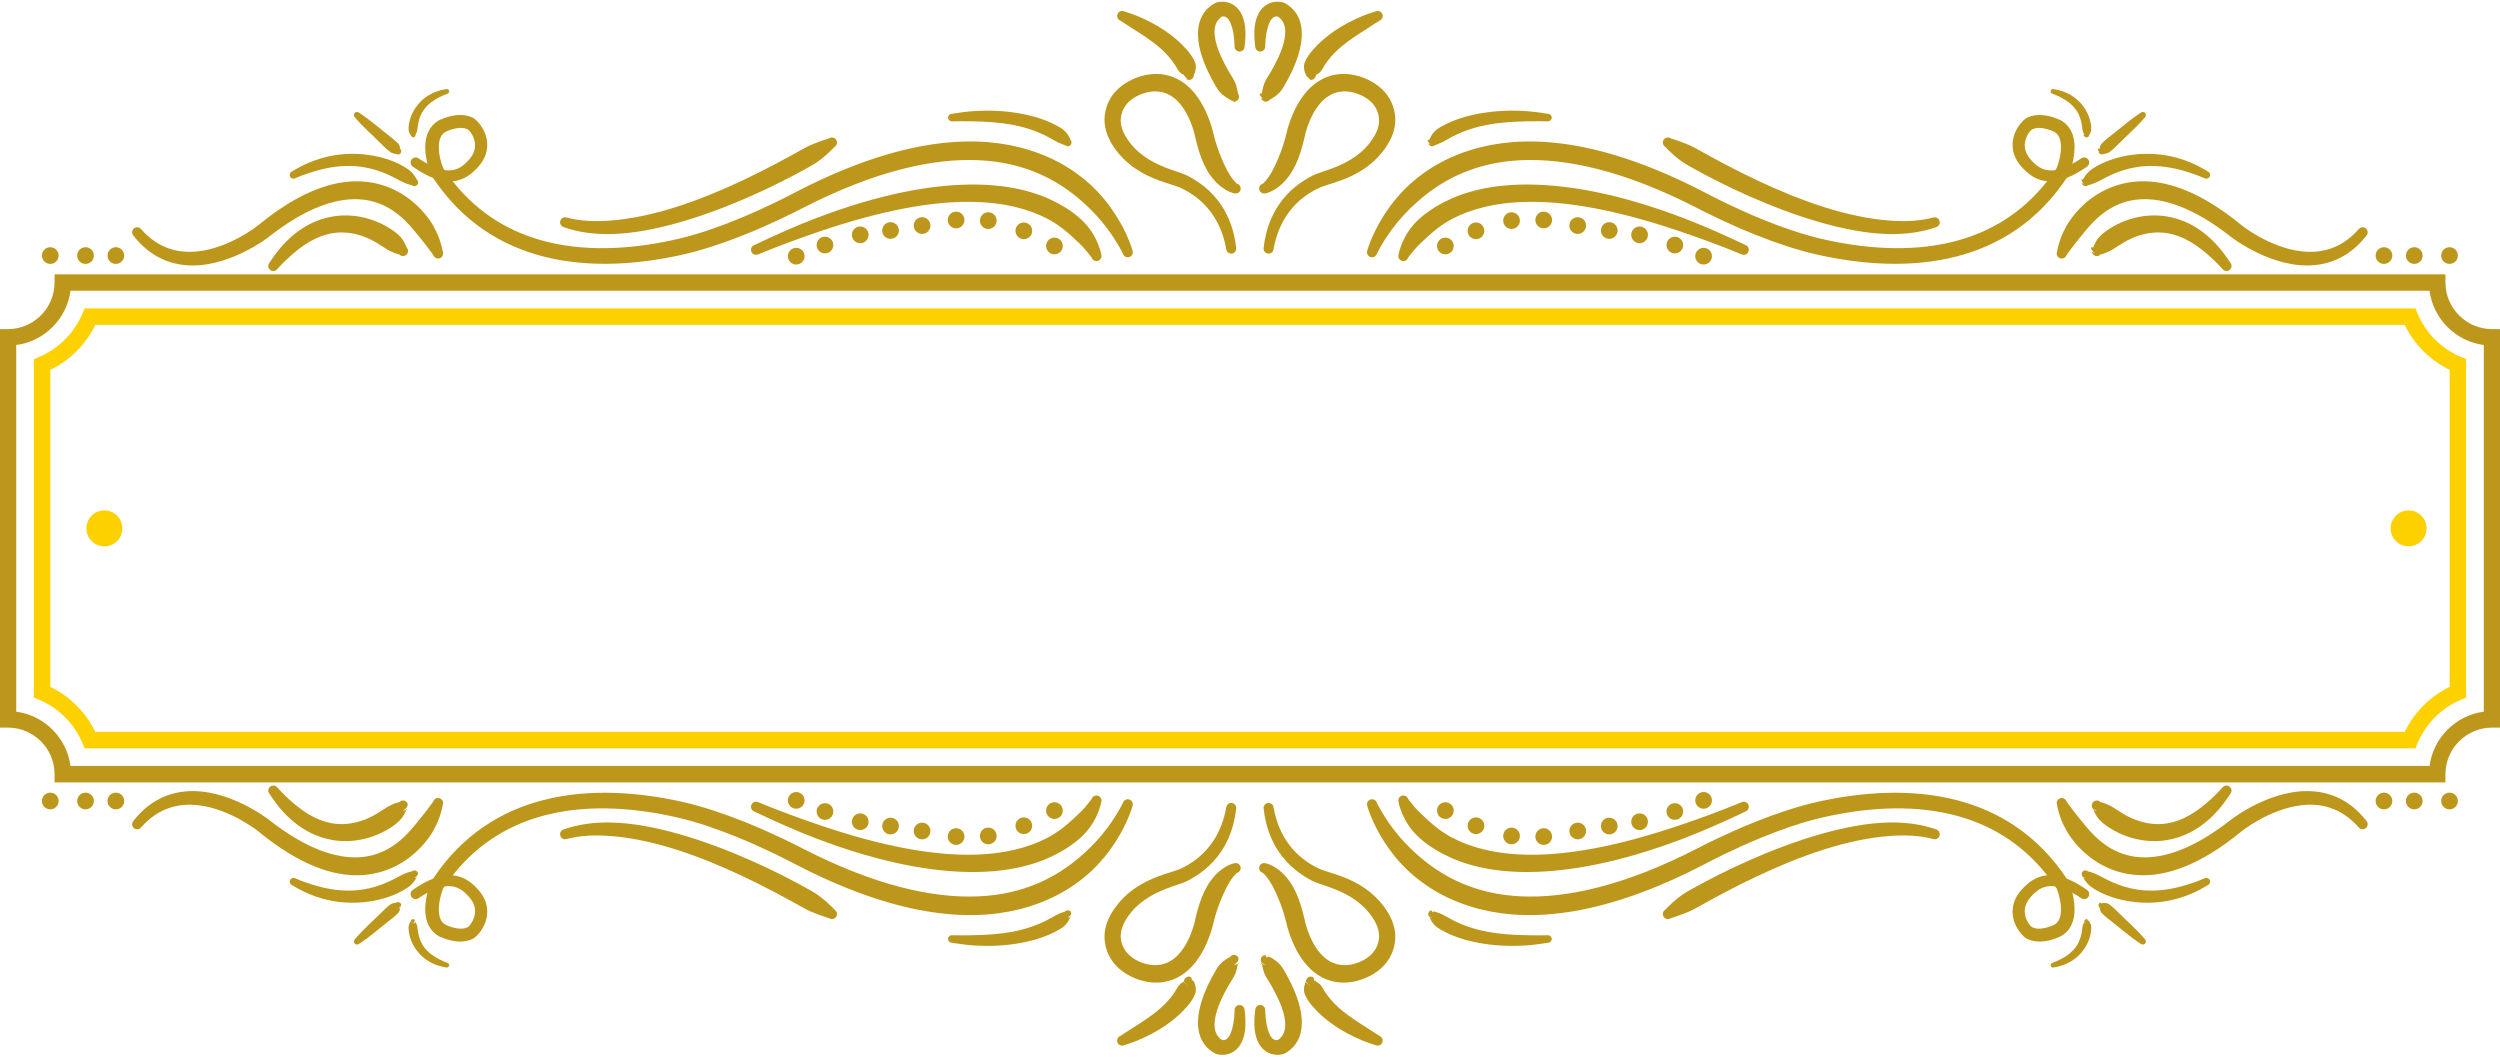
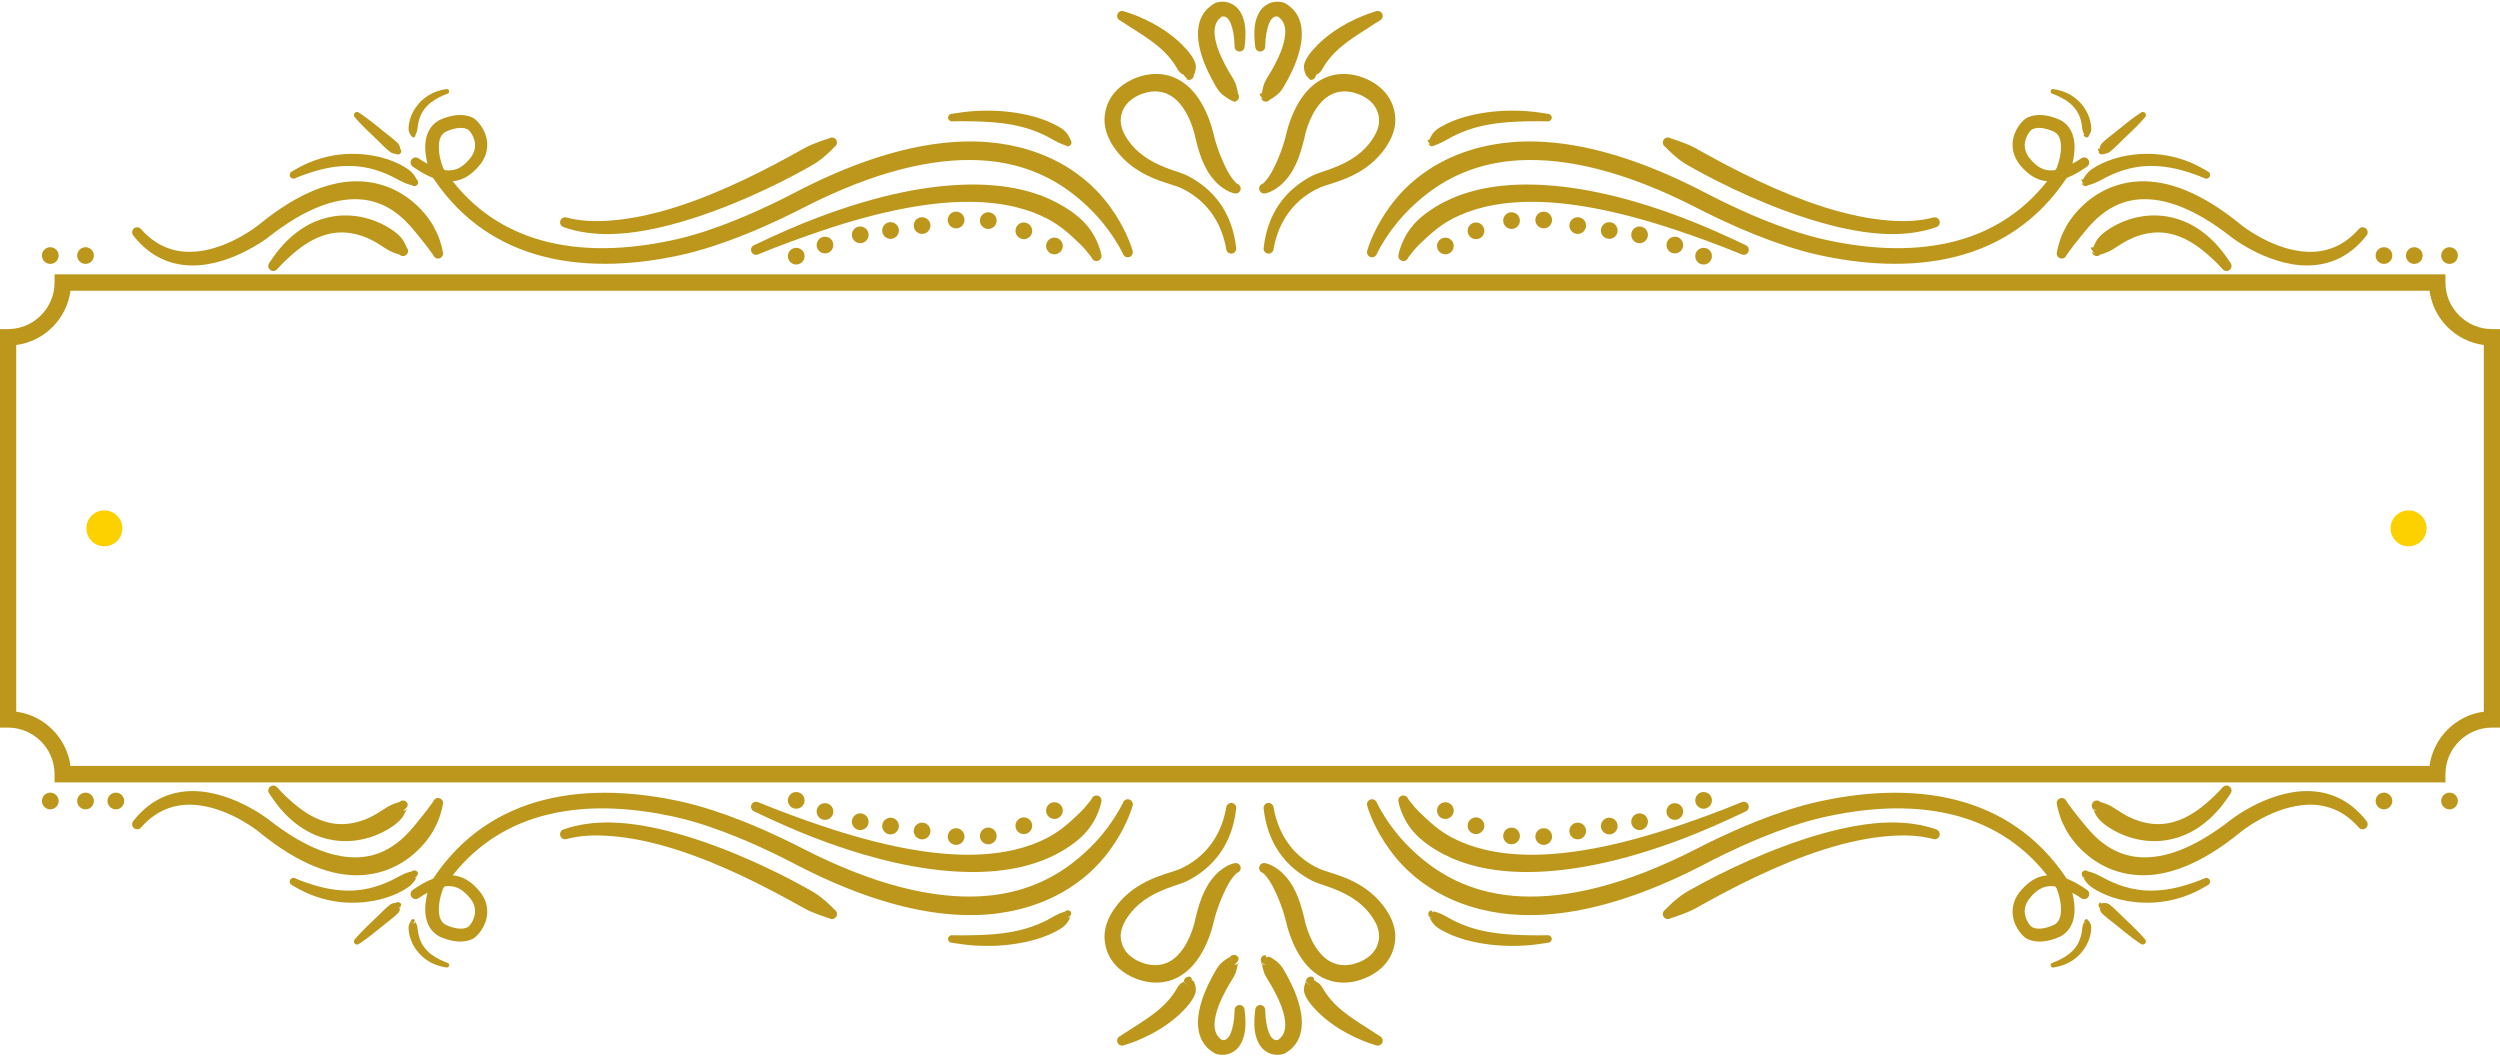
<svg xmlns="http://www.w3.org/2000/svg" clip-rule="evenodd" fill-rule="evenodd" height="189.8" preserveAspectRatio="xMidYMid meet" stroke-linejoin="round" stroke-miterlimit="2" version="1.0" viewBox="25.8 155.1 449.1 189.8" width="449.1" zoomAndPan="magnify">
  <g>
    <g>
      <path d="M708.333 0H1208.333V500H708.333z" fill="none" transform="translate(-708)" />
      <g transform="translate(25.76 89.566) scale(5.21)">
        <g id="change1_30">
          <path d="M1.889,22.037L84.326,22.037L84.326,22.32C84.326,22.761 84.507,23.163 84.798,23.454C85.089,23.745 85.491,23.926 85.932,23.926L86.215,23.926L86.215,37.666L85.932,37.666C85.491,37.666 85.089,37.847 84.798,38.138C84.507,38.428 84.326,38.83 84.326,39.271L84.326,39.555L1.889,39.555L1.889,39.271C1.889,38.83 1.708,38.428 1.417,38.138C1.126,37.847 0.725,37.666 0.283,37.666L0,37.666L0,23.926L0.283,23.926C0.725,23.926 1.126,23.745 1.417,23.454C1.708,23.163 1.889,22.761 1.889,22.32L1.889,22.037ZM83.778,22.604L2.438,22.604C2.374,23.088 2.148,23.525 1.818,23.855C1.488,24.185 1.052,24.411 0.567,24.474L0.567,37.117C1.052,37.181 1.488,37.407 1.818,37.737C2.148,38.067 2.374,38.503 2.438,38.988L83.778,38.988C83.842,38.503 84.067,38.067 84.397,37.737C84.728,37.407 85.164,37.181 85.649,37.117L85.649,24.474C85.164,24.411 84.728,24.185 84.397,23.855C84.067,23.525 83.842,23.088 83.778,22.604Z" fill="#bc971b" fill-rule="nonzero" />
        </g>
        <g id="change2_1">
-           <path d="M3.295,23.779C3.131,24.117 2.911,24.424 2.649,24.686C2.387,24.948 2.08,25.167 1.742,25.332L1.742,36.26C2.079,36.424 2.385,36.644 2.648,36.907C2.911,37.168 3.131,37.475 3.295,37.813L82.92,37.813C83.085,37.475 83.305,37.168 83.566,36.906C83.83,36.644 84.136,36.424 84.473,36.26L84.473,25.332C84.135,25.167 83.828,24.947 83.566,24.686C83.305,24.424 83.085,24.117 82.92,23.779L3.295,23.779ZM2.248,24.285C2.504,24.029 2.711,23.724 2.852,23.387L2.925,23.212L83.291,23.212L83.364,23.387C83.504,23.724 83.711,24.029 83.967,24.285C84.223,24.54 84.528,24.748 84.865,24.888L85.04,24.962L85.04,36.63L84.865,36.703C84.528,36.845 84.222,37.051 83.967,37.306C83.712,37.563 83.504,37.868 83.364,38.205L83.291,38.38L2.925,38.38L2.852,38.205C2.711,37.868 2.504,37.563 2.248,37.307C1.994,37.051 1.688,36.844 1.35,36.703L1.175,36.63L1.175,24.962L1.35,24.888C1.687,24.748 1.992,24.541 2.248,24.285Z" fill="#fdd100" fill-rule="nonzero" />
-         </g>
+           </g>
        <g id="change2_2">
          <circle cx="3.606" cy="30.796" fill="#fdd100" r=".62" />
        </g>
        <g id="change2_3">
          <circle cx="83.055" cy="30.796" fill="#fdd100" r=".62" />
        </g>
      </g>
      <g>
        <g>
          <g>
            <g id="change1_64">
              <path d="M100.378,156.92C99.625,156.515 98.827,156.031 97.98,155.462C97.368,155.041 96.529,155.197 96.108,155.809C95.687,156.421 95.842,157.26 96.455,157.681C98.48,159.109 100.28,160.079 101.885,160.697C109.758,172.53 120.196,178.792 131.199,181.66C143.799,184.945 157.159,183.729 168.23,181.286C173.836,180.048 179.655,178.057 184.805,176.01C192.699,172.873 199.008,169.614 200.515,168.839C220.293,158.664 235.77,155.409 247.815,155.965C259.89,156.523 268.311,161.086 274.252,166.033C277.688,168.894 280.34,171.837 282.242,174.415C285.027,178.19 286.313,181.011 286.313,181.011C286.556,181.714 287.323,182.087 288.025,181.844C288.727,181.601 289.101,180.834 288.858,180.132C288.858,180.132 287.741,175.868 284.309,170.525C282.629,167.911 280.397,165.044 277.455,162.359C272.897,158.2 266.651,154.522 258.581,152.501C244.799,149.049 225.322,150.653 198.382,164.725C196.919,165.49 190.791,168.705 183.121,171.823C178.198,173.825 172.637,175.794 167.27,177.028C156.806,179.434 144.163,180.746 132.2,177.744C122.982,175.431 114.175,170.539 107.117,161.583C110.172,161.33 112.267,159.592 113.944,157.747C116.038,155.434 116.527,153.056 116.31,150.991C115.957,147.623 113.518,145.095 112.457,144.582C111.224,143.989 109.87,143.821 108.575,143.893C105.823,144.047 103.377,145.345 103.377,145.345C103.353,145.358 103.329,145.371 103.305,145.385C101.152,146.657 100.161,148.748 99.874,151.028C99.617,153.071 99.97,155.263 100.378,156.92ZM104.935,158.599C105.064,158.619 105.191,158.636 105.316,158.65C108.385,158.993 110.186,157.321 111.603,155.676C112.9,154.176 113.236,152.677 113.069,151.368C112.825,149.464 111.619,147.938 111.012,147.661C110.102,147.245 109.083,147.276 108.171,147.422C106.634,147.669 105.353,148.31 105.086,148.452C104,149.137 103.601,150.279 103.467,151.459C103.152,154.222 104.275,157.309 104.566,158.048C104.688,158.233 104.812,158.417 104.935,158.599Z" fill="#bc971b" transform="matrix(.672 0 0 .672 35.134 79.071)" />
            </g>
            <g id="change1_26">
              <path d="M280.493,182.476C280.493,182.476 280.257,180.8 278.998,178.271C278.443,177.157 277.678,175.908 276.586,174.634C274.74,172.479 271.958,170.352 268.307,168.472C263.023,165.751 255.663,163.7 245.56,163.793C235.093,163.889 221.528,166.187 204.202,172.806C199.025,174.784 193.54,177.205 187.67,180.008C186.991,180.31 186.685,181.107 186.987,181.786C187.289,182.464 188.086,182.77 188.764,182.468C194.699,180.017 200.26,178.001 205.442,176.247C222.405,170.503 235.45,168.308 245.557,168.414C254.669,168.509 261.261,170.426 266.018,172.897C269.091,174.494 271.298,176.394 273.052,178.022C274.332,179.21 275.392,180.2 276.154,181.094C277.34,182.484 277.941,183.334 277.941,183.334C278.178,184.038 278.942,184.418 279.646,184.181C280.351,183.944 280.73,183.18 280.493,182.476Z" fill="#bc971b" transform="matrix(.672 0 0 .672 35.134 78.182)" />
            </g>
            <g id="change1_19">
              <path d="M272.311,150.639C272.295,150.572 272.273,150.502 272.245,150.43C272.159,150.201 271.987,149.822 271.584,149.187C271.357,148.829 271.072,148.45 270.636,148.049C269.958,147.426 268.941,146.879 267.731,146.272C265.907,145.357 263.497,144.464 260.425,143.799C256.766,143.008 252.135,142.455 246.38,142.845C244.517,142.971 242.552,143.237 240.452,143.575C239.902,143.629 239.499,144.12 239.553,144.67C239.608,145.22 240.098,145.623 240.649,145.569C242.351,145.515 243.954,145.549 245.484,145.563C249.826,145.606 253.485,145.9 256.564,146.461C262.298,147.508 265.835,149.453 268.018,150.719C268.404,150.943 268.753,151.116 269.071,151.26C270.749,152.017 271.55,152.24 271.55,152.24C271.123,152.3 271.755,152.364 272.183,152.015C272.612,151.666 272.676,151.034 272.327,150.605L272.311,150.639Z" fill="#bc971b" transform="matrix(.672 0 0 .672 35.134 79.071)" />
            </g>
            <g id="change1_93">
              <path d="M96.884,162.906L96.884,162.907L96.886,162.906C97.153,162.906 97.42,162.799 97.617,162.588C97.994,162.184 97.971,161.549 97.567,161.172L97.559,161.193C97.538,161.141 97.513,161.088 97.485,161.033C97.38,160.834 97.19,160.5 96.804,159.953C96.643,159.724 96.462,159.504 96.218,159.251C95.909,158.932 95.529,158.616 95.074,158.302C92.332,156.411 87.406,154.419 81.152,154.268C77.496,154.179 73.313,154.702 68.813,156.569C67.263,157.212 65.701,158.04 64.087,159.017C63.597,159.272 63.406,159.878 63.662,160.368C63.918,160.859 64.524,161.049 65.014,160.793C66.638,160.073 68.212,159.54 69.72,159.067C73.937,157.746 77.694,157.335 81.003,157.555C86.491,157.918 90.554,160.08 93.129,161.475C93.549,161.703 93.934,161.885 94.291,162.029C95.523,162.527 96.201,162.638 96.201,162.638C96.394,162.818 96.639,162.907 96.884,162.906Z" fill="#bc971b" transform="matrix(.672 0 0 .672 35.134 79.071)" />
            </g>
            <g id="change1_20">
              <path d="M96.516,149.864L96.55,149.875L96.55,149.875L96.551,149.875L96.55,149.875L96.551,149.875C95.972,149.679 96.296,149.919 96.644,149.868C96.982,149.818 97.219,149.509 97.183,149.172C97.205,149.121 97.228,149.066 97.249,149.008C97.312,148.832 97.473,148.624 97.592,148.208C97.636,148.053 97.669,147.882 97.692,147.689C97.851,146.342 98.087,144.237 99.544,142.303C100.432,141.124 101.728,140.036 103.579,139.119C104.228,138.797 104.92,138.465 105.71,138.188C106.05,138.1 106.254,137.753 106.167,137.413C106.079,137.073 105.732,136.868 105.391,136.955C104.489,137.108 103.67,137.3 102.922,137.563C100.62,138.376 99.038,139.666 97.911,140.998C95.976,143.285 95.325,145.878 95.332,147.556C95.333,147.787 95.346,147.997 95.394,148.184C95.461,148.449 95.535,148.629 95.623,148.802C95.758,149.066 95.83,149.188 95.887,149.27C96.187,149.708 96.429,149.832 96.516,149.864Z" fill="#bc971b" transform="matrix(.672 0 0 .672 35.134 79.071)" />
            </g>
            <g id="change1_51">
              <path d="M93.104,152.947C93.093,152.888 93.08,152.828 93.064,152.765C93.011,152.557 93.025,152.324 92.797,151.872C92.722,151.723 92.612,151.585 92.474,151.44C91.591,150.512 89.989,149.352 88.414,148.074C86.958,146.893 85.47,145.679 84.279,144.793C83.008,143.848 82.102,143.278 82.102,143.278C81.755,142.974 81.228,143.008 80.923,143.354C80.619,143.7 80.653,144.228 80.999,144.532C80.999,144.532 81.681,145.358 82.782,146.497C83.813,147.564 85.209,148.883 86.567,150.176C88.036,151.573 89.382,153.029 90.427,153.77C90.613,153.902 90.786,153.993 90.961,154.05C92.127,154.427 92.55,154.407 92.55,154.407C92.345,154.503 92.873,154.469 93.178,154.123C93.481,153.777 93.448,153.251 93.104,152.947Z" fill="#bc971b" transform="matrix(.672 0 0 .672 35.134 79.071)" />
            </g>
            <g id="change1_42">
              <path d="M104.482,180.445C104.482,180.445 104.292,179.192 103.629,177.22C103.417,176.591 103.142,175.92 102.801,175.188C102.329,174.174 101.739,173.087 100.98,172C97.497,167.018 91.23,161.951 82.332,161.615C75.279,161.348 66.294,164.193 55.24,173.273C55.246,173.268 47.859,179.272 39.229,180.31C34.123,180.923 28.56,179.794 23.817,174.379C23.342,173.807 22.493,173.728 21.921,174.202C21.349,174.677 21.27,175.526 21.744,176.098C25.821,181.327 30.697,183.514 35.513,184C46.855,185.143 57.855,176.542 57.855,176.542C57.857,176.54 57.859,176.538 57.861,176.537C67.885,168.661 75.834,166.083 82.115,166.414C89.283,166.793 93.94,171.196 97.025,175.004C97.553,175.655 98.06,176.266 98.524,176.852C99.08,177.554 99.597,178.167 100.037,178.745C101.256,180.345 101.952,181.365 101.952,181.365C102.206,182.063 102.978,182.424 103.677,182.17C104.375,181.917 104.736,181.144 104.482,180.445Z" fill="#bc971b" transform="matrix(.672 0 0 .672 35.134 79.071)" />
            </g>
            <g id="change1_81">
              <path d="M93.843,181.583L93.842,181.584L93.846,181.583C94.173,181.583 94.5,181.465 94.758,181.225C95.303,180.719 95.334,179.867 94.829,179.322L94.817,179.348C94.799,179.282 94.776,179.215 94.75,179.146C94.651,178.887 94.476,178.473 94.093,177.759C93.932,177.458 93.749,177.177 93.489,176.843C93.159,176.419 92.741,176 92.235,175.582C88.82,172.756 82.442,169.842 75.263,170.975C71.071,171.637 66.408,173.649 61.964,178.395C60.638,179.81 59.375,181.487 58.106,183.421C57.655,184.011 57.768,184.856 58.358,185.308C58.948,185.759 59.794,185.646 60.245,185.056C61.663,183.455 63.089,182.143 64.442,180.965C68.535,177.402 72.326,175.732 75.848,175.357C78.979,175.024 81.807,175.721 84.205,176.717C86.246,177.565 87.909,178.747 89.289,179.622C89.757,179.918 90.191,180.158 90.601,180.35C92.03,181.017 92.856,181.154 92.856,181.154C93.121,181.44 93.481,181.584 93.843,181.583Z" fill="#bc971b" transform="matrix(.672 0 0 .672 35.134 79.071)" />
            </g>
            <g id="change1_82">
              <path d="M207.781,150.106C207.781,150.106 206.864,150.373 205.157,150.993C204.642,151.18 204.084,151.39 203.449,151.657C202.928,151.875 202.374,152.109 201.791,152.401C201.042,152.775 200.259,153.234 199.412,153.705C191.697,157.997 179.335,164.541 166.58,168.558C160.699,170.41 154.75,171.709 149.16,172.106C145.047,172.397 141.134,172.251 137.576,171.286C136.867,171.065 136.111,171.462 135.89,172.171C135.669,172.88 136.066,173.636 136.775,173.857C140.57,175.198 144.817,175.788 149.319,175.709C155.222,175.607 161.538,174.355 167.785,172.572C180.996,168.8 193.936,162.503 201.849,158.07C202.715,157.586 203.53,157.138 204.246,156.668C204.805,156.301 205.297,155.929 205.751,155.572C206.306,155.137 206.772,154.741 207.188,154.364C208.577,153.107 209.236,152.371 209.236,152.371C209.861,151.969 210.043,151.136 209.641,150.511C209.24,149.886 208.406,149.704 207.781,150.106Z" fill="#bc971b" transform="matrix(.672 0 0 .672 35.134 79.071)" />
            </g>
            <g id="change1_7" transform="translate(84.546 10.881)">
              <circle cx="130.675" cy="188.405" fill="#bc971b" r="1.5" />
            </g>
            <g id="change1_2" transform="translate(79.046 8.16)">
              <circle cx="130.675" cy="188.405" fill="#bc971b" r="1.5" />
            </g>
            <g id="change1_38" transform="translate(72.657 6.326)">
              <circle cx="130.675" cy="188.405" fill="#bc971b" r="1.5" />
            </g>
            <g id="change1_89" transform="translate(66.88 6.215)">
              <circle cx="130.675" cy="188.405" fill="#bc971b" r="1.5" />
            </g>
            <g id="change1_67" transform="translate(60.769 7.215)">
              <circle cx="130.675" cy="188.405" fill="#bc971b" r="1.5" />
            </g>
            <g id="change1_18" transform="translate(55.102 8.104)">
              <circle cx="130.675" cy="188.405" fill="#bc971b" r="1.5" />
            </g>
            <g id="change1_46" transform="matrix(1 0 0 -1 -84.065 389.414)">
-               <circle cx="130.675" cy="188.405" fill="#bc971b" r="1.5" />
-             </g>
+               </g>
            <g id="change1_58" transform="translate(49.657 8.881)">
              <circle cx="130.675" cy="188.405" fill="#bc971b" r="1.5" />
            </g>
            <g id="change1_68" transform="matrix(1 0 0 -1 -89.51 389.414)">
              <circle cx="130.675" cy="188.405" fill="#bc971b" r="1.5" />
            </g>
            <g id="change1_63" transform="translate(43.324 10.715)">
              <circle cx="130.675" cy="188.405" fill="#bc971b" r="1.5" />
            </g>
            <g id="change1_41" transform="matrix(1 0 0 -1 -95.843 389.414)">
              <circle cx="130.675" cy="188.405" fill="#bc971b" r="1.5" />
            </g>
            <g id="change1_27" transform="translate(38.157 12.715)">
              <circle cx="130.675" cy="188.405" fill="#bc971b" r="1.5" />
            </g>
          </g>
          <g>
            <g id="change1_80">
              <path d="M107.118,161.583C114.176,170.54 122.983,175.432 132.2,177.744C144.163,180.746 156.806,179.434 167.27,177.028C172.637,175.794 178.198,173.825 183.121,171.823C190.791,168.705 196.919,165.49 198.382,164.725C225.322,150.653 244.799,149.049 258.581,152.501C266.651,154.522 272.897,158.2 277.455,162.359C280.397,165.044 282.629,167.911 284.309,170.525C287.741,175.868 288.858,180.132 288.858,180.132C289.101,180.834 288.727,181.601 288.025,181.844C287.323,182.087 286.556,181.714 286.313,181.011C286.313,181.011 285.027,178.19 282.242,174.415C280.34,171.837 277.688,168.894 274.252,166.033C268.311,161.086 259.89,156.523 247.815,155.965C235.77,155.409 220.293,158.664 200.515,168.839C199.008,169.614 192.699,172.873 184.805,176.01C179.655,178.057 173.836,180.048 168.23,181.286C157.159,183.729 143.799,184.945 131.199,181.66C120.196,178.792 109.758,172.53 101.885,160.697C100.28,160.079 98.48,159.109 96.455,157.681C95.842,157.26 95.687,156.421 96.108,155.809C96.529,155.197 97.368,155.041 97.98,155.462C98.827,156.031 99.625,156.515 100.378,156.92C99.97,155.263 99.617,153.071 99.874,151.028C100.161,148.748 101.152,146.657 103.305,145.385C103.329,145.371 103.353,145.358 103.377,145.345C103.377,145.345 105.823,144.047 108.575,143.893C109.87,143.821 111.224,143.989 112.457,144.582C113.518,145.095 115.957,147.623 116.31,150.991C116.527,153.056 116.038,155.434 113.944,157.747C112.268,159.592 110.173,161.33 107.118,161.583ZM104.936,158.599C104.811,158.415 104.686,158.227 104.561,158.038C104.272,157.302 103.152,154.219 103.467,151.459C103.602,150.274 104.003,149.129 105.112,148.437C105.384,148.295 106.652,147.666 108.171,147.422C109.083,147.276 110.102,147.245 111.012,147.661C111.619,147.938 112.825,149.464 113.069,151.368C113.236,152.677 112.9,154.176 111.603,155.676C110.186,157.321 108.385,158.993 105.316,158.65C105.192,158.636 105.065,158.619 104.936,158.599Z" fill="#bc971b" transform="matrix(-.672 0 0 .672 465.532 79.071)" />
            </g>
            <g id="change1_22">
              <path d="M277.941,183.334C277.941,183.334 277.34,182.484 276.154,181.094C275.392,180.2 274.332,179.21 273.052,178.022C271.298,176.394 269.091,174.494 266.018,172.897C261.261,170.426 254.669,168.509 245.557,168.414C235.45,168.308 222.405,170.503 205.442,176.247C200.26,178.001 194.699,180.017 188.764,182.468C188.086,182.77 187.289,182.464 186.987,181.786C186.685,181.107 186.991,180.31 187.67,180.008C193.54,177.205 199.025,174.784 204.202,172.806C221.528,166.187 235.093,163.889 245.56,163.793C255.663,163.7 263.023,165.751 268.307,168.472C271.958,170.352 274.74,172.479 276.586,174.634C277.678,175.908 278.443,177.157 278.998,178.271C280.257,180.8 280.493,182.476 280.493,182.476C280.73,183.18 280.351,183.944 279.646,184.181C278.942,184.418 278.178,184.038 277.941,183.334Z" fill="#bc971b" transform="matrix(-.672 0 0 .672 465.532 78.182)" />
            </g>
            <g id="change1_17">
              <path d="M271.748,152.035C272.667,151.112 272.585,151.688 272.183,152.015C271.997,152.167 271.773,152.24 271.551,152.24L271.55,152.24L271.551,152.24L271.55,152.24L271.55,152.24L271.549,152.24C271.335,152.239 271.122,152.17 270.946,152.036C270.536,151.886 269.914,151.64 269.071,151.26C268.753,151.116 268.404,150.943 268.018,150.719C265.835,149.453 262.298,147.508 256.564,146.461C253.485,145.9 249.826,145.606 245.484,145.563C243.954,145.549 242.351,145.515 240.649,145.569C240.098,145.623 239.608,145.22 239.553,144.67C239.499,144.12 239.902,143.629 240.452,143.575C242.552,143.237 244.517,142.971 246.38,142.845C252.135,142.455 256.766,143.008 260.425,143.799C263.497,144.464 265.907,145.357 267.731,146.272C268.941,146.879 269.958,147.426 270.636,148.049C271.072,148.45 271.357,148.829 271.584,149.187C271.987,149.822 272.158,150.201 272.245,150.43C272.277,150.513 272.286,150.587 272.313,150.579C273.345,150.271 272.23,151.527 271.748,152.035Z" fill="#bc971b" transform="matrix(-.672 0 0 .672 465.532 79.071)" />
            </g>
            <g id="change1_40">
              <path d="M96.885,162.906L96.885,162.906L96.884,162.907L96.885,162.906C96.64,162.907 96.394,162.818 96.201,162.638C96.201,162.638 95.523,162.527 94.291,162.029C93.934,161.885 93.549,161.703 93.129,161.475C90.554,160.08 86.491,157.918 81.003,157.555C77.694,157.335 73.937,157.746 69.72,159.067C68.212,159.54 66.638,160.073 65.014,160.793C64.524,161.049 63.918,160.859 63.662,160.368C63.406,159.878 63.597,159.272 64.087,159.017C65.701,158.04 67.263,157.212 68.813,156.569C73.313,154.702 77.496,154.179 81.152,154.268C87.406,154.419 92.332,156.411 95.074,158.302C95.529,158.616 95.909,158.932 96.218,159.251C96.462,159.504 96.643,159.724 96.804,159.953C97.19,160.5 97.379,160.835 97.485,161.033C97.52,161.099 97.533,161.164 97.555,161.154C98.775,160.584 96.934,162.845 96.885,162.906ZM96.885,162.906C97.153,162.906 97.42,162.799 97.617,162.588C97.994,162.184 97.971,161.55 96.885,162.906Z" fill="#bc971b" transform="matrix(-.672 0 0 .672 465.532 79.071)" />
            </g>
            <g id="change1_32">
              <path d="M96.972,149.691C97.034,149.699 96.859,149.836 96.644,149.868C96.613,149.872 96.583,149.875 96.552,149.874L96.55,149.875L96.552,149.874L96.55,149.874L96.55,149.875L96.548,149.874C96.238,149.874 95.968,149.647 95.921,149.332L95.947,149.354L95.887,149.27C95.83,149.188 95.758,149.066 95.623,148.802C95.535,148.629 95.461,148.449 95.394,148.184C95.346,147.997 95.333,147.787 95.332,147.556C95.325,145.878 95.976,143.285 97.911,140.998C99.038,139.666 100.62,138.376 102.922,137.563C103.67,137.3 104.489,137.108 105.391,136.955C105.732,136.868 106.079,137.073 106.167,137.413C106.254,137.753 106.05,138.1 105.71,138.188C104.92,138.465 104.228,138.797 103.579,139.119C101.728,140.036 100.432,141.124 99.544,142.303C98.087,144.237 97.851,146.342 97.692,147.689C97.669,147.882 97.636,148.053 97.592,148.208C97.473,148.624 97.312,148.832 97.249,149.008C97.222,149.083 97.164,149.128 97.188,149.137C97.605,149.295 97.29,149.53 96.972,149.691Z" fill="#bc971b" transform="matrix(-.672 0 0 .672 465.532 79.071)" />
            </g>
            <g id="change1_45">
              <path d="M93.195,153.732C93.431,153.593 93.376,153.897 93.178,154.123C93.013,154.31 92.783,154.406 92.552,154.406L92.55,154.407L92.551,154.406L92.548,154.406L92.55,154.407C92.55,154.407 92.127,154.427 90.961,154.05C90.786,153.993 90.613,153.902 90.427,153.77C89.382,153.029 88.036,151.573 86.567,150.176C85.209,148.883 83.813,147.564 82.782,146.497C81.681,145.358 80.999,144.532 80.999,144.532C80.653,144.228 80.619,143.7 80.923,143.354C81.228,143.008 81.755,142.974 82.102,143.278C82.102,143.278 83.008,143.848 84.279,144.793C85.47,145.679 86.958,146.893 88.414,148.074C89.989,149.352 91.591,150.512 92.474,151.44C92.612,151.585 92.722,151.723 92.797,151.872C93.025,152.324 93.011,152.557 93.064,152.765C93.09,152.864 93.066,152.932 93.099,152.926C93.852,152.783 93.576,153.277 93.195,153.732Z" fill="#bc971b" transform="matrix(-.672 0 0 .672 465.532 79.071)" />
            </g>
            <g id="change1_71">
              <path d="M101.952,181.365C101.952,181.365 101.256,180.345 100.037,178.745C99.597,178.167 99.08,177.554 98.524,176.852C98.06,176.266 97.553,175.655 97.025,175.004C93.94,171.196 89.283,166.793 82.115,166.414C75.834,166.083 67.885,168.661 57.861,176.537C57.859,176.538 57.857,176.54 57.855,176.542C57.855,176.542 46.855,185.143 35.513,184C30.697,183.514 25.821,181.327 21.744,176.098C21.27,175.526 21.349,174.677 21.921,174.202C22.493,173.728 23.342,173.807 23.817,174.379C28.56,179.794 34.123,180.923 39.229,180.31C47.859,179.272 55.246,173.268 55.246,173.268C66.294,164.193 75.279,161.348 82.332,161.615C91.23,161.951 97.497,167.018 100.98,172C101.739,173.087 102.329,174.174 102.801,175.188C103.142,175.92 103.417,176.591 103.629,177.22C104.292,179.192 104.482,180.445 104.482,180.445C104.736,181.144 104.375,181.917 103.677,182.17C102.978,182.424 102.206,182.063 101.952,181.365Z" fill="#bc971b" transform="matrix(-.672 0 0 .672 465.532 79.071)" />
            </g>
            <g id="change1_55">
              <path d="M94.204,181.188C95.325,180.015 95.254,180.764 94.758,181.225C94.499,181.465 94.171,181.584 93.844,181.583L93.842,181.584L93.844,181.583C93.482,181.585 93.121,181.44 92.856,181.154C92.856,181.154 92.03,181.017 90.601,180.35C90.191,180.158 89.757,179.918 89.289,179.622C87.909,178.747 86.246,177.565 84.205,176.717C81.807,175.721 78.979,175.024 75.848,175.357C72.326,175.732 68.535,177.402 64.442,180.965C63.089,182.143 61.663,183.455 60.245,185.056C59.794,185.646 58.948,185.759 58.358,185.308C57.768,184.856 57.655,184.011 58.106,183.421C59.375,181.487 60.638,179.81 61.964,178.395C66.408,173.649 71.071,171.637 75.263,170.975C82.442,169.842 88.82,172.756 92.235,175.582C92.741,176 93.159,176.419 93.489,176.843C93.749,177.177 93.932,177.458 94.093,177.759C94.476,178.473 94.65,178.887 94.75,179.146C94.783,179.231 94.789,179.308 94.817,179.299C96.158,178.861 94.883,180.425 94.204,181.188Z" fill="#bc971b" transform="matrix(-.672 0 0 .672 465.532 79.071)" />
            </g>
            <g id="change1_52">
              <path d="M209.236,152.371C209.236,152.371 208.577,153.107 207.188,154.364C206.772,154.741 206.306,155.137 205.752,155.572C205.297,155.929 204.805,156.301 204.246,156.668C203.53,157.138 202.715,157.586 201.849,158.07C193.936,162.503 180.996,168.8 167.785,172.572C161.538,174.355 155.222,175.607 149.319,175.709C144.817,175.788 140.57,175.198 136.775,173.857C136.066,173.636 135.669,172.88 135.89,172.171C136.111,171.462 136.867,171.065 137.576,171.286C141.134,172.251 145.047,172.397 149.16,172.106C154.75,171.709 160.699,170.41 166.58,168.558C179.335,164.541 191.697,157.997 199.412,153.705C200.259,153.234 201.042,152.775 201.791,152.401C202.374,152.109 202.928,151.875 203.449,151.657C204.083,151.39 204.642,151.18 205.157,150.993C206.864,150.373 207.781,150.106 207.781,150.106C208.406,149.704 209.24,149.886 209.641,150.511C210.043,151.136 209.861,151.969 209.236,152.371Z" fill="#bc971b" transform="matrix(-.672 0 0 .672 465.532 79.071)" />
            </g>
            <g id="change1_60" transform="matrix(-1 0 0 1 416.12 10.881)">
              <circle cx="130.675" cy="188.405" fill="#bc971b" r="1.5" />
            </g>
            <g id="change1_13" transform="matrix(-1 0 0 1 421.62 8.16)">
              <circle cx="130.675" cy="188.405" fill="#bc971b" r="1.5" />
            </g>
            <g id="change1_78" transform="matrix(-1 0 0 1 428.008 6.326)">
              <circle cx="130.675" cy="188.405" fill="#bc971b" r="1.5" />
            </g>
            <g id="change1_24" transform="matrix(-1 0 0 1 433.786 6.215)">
              <circle cx="130.675" cy="188.405" fill="#bc971b" r="1.5" />
            </g>
            <g id="change1_49" transform="matrix(-1 0 0 1 439.897 7.215)">
              <circle cx="130.675" cy="188.405" fill="#bc971b" r="1.5" />
            </g>
            <g id="change1_92" transform="matrix(-1 0 0 1 445.564 8.104)">
              <circle cx="130.675" cy="188.405" fill="#bc971b" r="1.5" />
            </g>
            <g id="change1_8" transform="rotate(180 292.365 194.707)">
              <circle cx="130.675" cy="188.405" fill="#bc971b" r="1.5" />
            </g>
            <g id="change1_56" transform="matrix(-1 0 0 1 451.008 8.881)">
              <circle cx="130.675" cy="188.405" fill="#bc971b" r="1.5" />
            </g>
            <g id="change1_72" transform="rotate(180 295.088 194.707)">
              <circle cx="130.675" cy="188.405" fill="#bc971b" r="1.5" />
            </g>
            <g id="change1_97" transform="matrix(-1 0 0 1 457.342 10.715)">
              <circle cx="130.675" cy="188.405" fill="#bc971b" r="1.5" />
            </g>
            <g id="change1_1" transform="rotate(180 298.254 194.707)">
              <circle cx="130.675" cy="188.405" fill="#bc971b" r="1.5" />
            </g>
            <g id="change1_59" transform="matrix(-1 0 0 1 462.508 12.715)">
              <circle cx="130.675" cy="188.405" fill="#bc971b" r="1.5" />
            </g>
          </g>
        </g>
        <g>
          <g>
            <g id="change1_10">
              <path d="M101.885,160.697C100.28,160.079 98.48,159.109 96.455,157.681C95.842,157.26 95.687,156.421 96.108,155.809C96.529,155.197 97.368,155.041 97.98,155.462C98.827,156.031 99.625,156.515 100.378,156.92C99.97,155.263 99.617,153.071 99.874,151.028C100.161,148.748 101.152,146.657 103.305,145.385C103.329,145.371 103.353,145.358 103.377,145.345C103.377,145.345 105.823,144.047 108.575,143.893C109.87,143.821 111.224,143.989 112.457,144.582C113.518,145.095 115.957,147.623 116.31,150.991C116.527,153.056 116.038,155.434 113.944,157.747C112.268,159.592 110.173,161.33 107.118,161.583C114.176,170.54 122.983,175.432 132.2,177.744C144.163,180.746 156.806,179.434 167.27,177.028C172.637,175.794 178.198,173.825 183.121,171.823C190.791,168.705 196.919,165.49 198.382,164.725C225.322,150.653 244.799,149.049 258.581,152.501C266.651,154.522 272.897,158.2 277.455,162.359C280.397,165.044 282.629,167.911 284.309,170.525C287.741,175.868 288.858,180.132 288.858,180.132C289.101,180.834 288.727,181.601 288.025,181.844C287.323,182.087 286.556,181.714 286.313,181.011C286.313,181.011 285.027,178.19 282.242,174.415C280.34,171.837 277.688,168.894 274.252,166.033C268.311,161.086 259.89,156.523 247.815,155.965C235.77,155.409 220.293,158.664 200.515,168.839C199.008,169.614 192.699,172.873 184.805,176.01C179.655,178.057 173.836,180.048 168.23,181.286C157.159,183.729 143.799,184.945 131.199,181.66C120.196,178.792 109.758,172.53 101.885,160.697ZM104.936,158.599C104.811,158.415 104.686,158.227 104.561,158.038C104.272,157.302 103.152,154.219 103.467,151.459C103.602,150.274 104.003,149.129 105.112,148.437C105.384,148.295 106.652,147.666 108.171,147.422C109.083,147.276 110.102,147.245 111.012,147.661C111.619,147.938 112.825,149.464 113.069,151.368C113.236,152.677 112.9,154.176 111.603,155.676C110.186,157.321 108.385,158.993 105.316,158.65C105.192,158.636 105.065,158.619 104.936,158.599Z" fill="#bc971b" transform="matrix(.672 0 0 -.672 35.134 420.928)" />
            </g>
            <g id="change1_75">
              <path d="M277.941,183.334C277.941,183.334 277.34,182.484 276.154,181.094C275.392,180.2 274.332,179.21 273.052,178.022C271.298,176.394 269.091,174.494 266.018,172.897C261.261,170.426 254.669,168.509 245.557,168.414C235.45,168.308 222.405,170.503 205.442,176.247C200.26,178.001 194.699,180.017 188.764,182.468C188.086,182.77 187.289,182.464 186.987,181.786C186.685,181.107 186.991,180.31 187.67,180.008C193.54,177.205 199.025,174.784 204.202,172.806C221.528,166.187 235.093,163.889 245.56,163.793C255.663,163.7 263.023,165.751 268.307,168.472C271.958,170.352 274.74,172.479 276.586,174.634C277.678,175.908 278.443,177.157 278.998,178.271C280.257,180.8 280.493,182.476 280.493,182.476C280.73,183.18 280.351,183.944 279.646,184.181C278.942,184.418 278.178,184.038 277.941,183.334Z" fill="#bc971b" transform="matrix(.672 0 0 -.672 35.134 421.817)" />
            </g>
            <g id="change1_76">
              <path d="M270.765,151.869C270.768,151.871 270.769,151.874 270.767,151.878C270.543,152.335 270.603,152.205 270.765,151.869C270.75,151.857 270.687,151.859 270.629,151.83C270.373,151.701 269.869,151.622 269.071,151.26C268.753,151.115 268.404,150.943 268.018,150.719C265.835,149.453 262.298,147.508 256.564,146.461C253.485,145.9 249.826,145.606 245.484,145.563C243.954,145.549 242.351,145.515 240.649,145.569C240.098,145.623 239.608,145.22 239.553,144.67C239.499,144.12 239.902,143.629 240.452,143.575C242.552,143.237 244.517,142.971 246.38,142.845C252.135,142.455 256.766,143.008 260.425,143.799C263.497,144.464 265.907,145.357 267.731,146.272C268.941,146.879 269.958,147.426 270.636,148.049C271.072,148.45 271.357,148.829 271.584,149.187C271.948,149.761 272.123,150.125 272.217,150.359C272.445,150.42 272.582,150.499 272.313,150.579C272.286,150.587 272.277,150.513 272.245,150.43L272.217,150.359C271.948,150.286 271.55,150.236 271.55,150.236C272.676,151.034 272.612,151.666 272.183,152.015C271.755,152.364 271.123,152.3 270.774,151.871L271.55,150.236C271.55,150.236 271.025,151.323 270.765,151.869Z" fill="#bc971b" transform="matrix(.672 0 0 -.672 35.134 420.928)" />
            </g>
            <g id="change1_69">
              <path d="M97.441,160.954C97.644,160.989 97.775,161.051 97.555,161.154C97.533,161.164 97.52,161.099 97.485,161.033L97.441,160.954C97.209,160.912 96.884,160.903 96.884,160.903C97.971,161.549 97.994,162.184 97.617,162.588C97.24,162.993 96.605,163.015 96.201,162.638C96.201,162.638 95.523,162.527 94.291,162.029C93.934,161.885 93.549,161.703 93.129,161.475C90.554,160.08 86.491,157.918 81.003,157.555C77.694,157.335 73.937,157.746 69.72,159.067C68.212,159.54 66.638,160.073 65.014,160.793C64.524,161.049 63.918,160.859 63.662,160.368C63.406,159.878 63.597,159.272 64.087,159.017C65.701,158.04 67.263,157.212 68.813,156.569C73.313,154.702 77.496,154.179 81.152,154.268C87.406,154.419 92.332,156.411 95.074,158.302C95.529,158.616 95.909,158.932 96.218,159.251C96.462,159.504 96.643,159.724 96.804,159.953C97.142,160.432 97.329,160.749 97.441,160.954Z" fill="#bc971b" transform="matrix(.672 0 0 -.672 35.134 420.928)" />
            </g>
            <g id="change1_73">
              <path d="M95.883,149.241C95.909,149.274 95.924,149.296 95.908,149.308C95.672,149.479 95.73,149.398 95.883,149.241C95.864,149.216 95.839,149.185 95.815,149.148C95.741,149.031 95.676,148.908 95.567,148.68C95.499,148.537 95.446,148.397 95.397,148.202C95.349,148.01 95.333,147.794 95.332,147.556C95.323,145.878 95.976,143.285 97.911,140.998C99.038,139.666 100.62,138.376 102.922,137.563C103.67,137.3 104.489,137.108 105.391,136.955C105.732,136.868 106.079,137.073 106.167,137.413C106.254,137.753 106.05,138.1 105.71,138.188C104.92,138.465 104.228,138.797 103.579,139.119C101.728,140.036 100.432,141.124 99.544,142.303C98.087,144.237 97.851,146.342 97.692,147.689C97.669,147.882 97.636,148.053 97.592,148.208C97.473,148.624 97.312,148.832 97.249,149.008C97.243,149.024 97.236,149.039 97.228,149.052C97.372,149.161 97.42,149.225 97.188,149.137C97.169,149.13 97.2,149.101 97.228,149.052C97.005,148.882 96.55,148.602 96.55,148.602C97.231,149.493 96.991,149.816 96.644,149.868C96.296,149.919 95.972,149.679 95.921,149.332L96.55,148.602C96.55,148.602 96.111,149.006 95.883,149.241Z" fill="#bc971b" transform="matrix(.672 0 0 -.672 35.134 420.928)" />
            </g>
            <g id="change1_39">
              <path d="M93.073,152.809C93.232,152.843 93.315,152.885 93.099,152.926C93.071,152.931 93.083,152.884 93.073,152.809C92.872,152.767 92.55,152.737 92.55,152.737C93.448,153.249 93.482,153.777 93.178,154.123C92.911,154.426 92.473,154.49 92.136,154.297C92.029,154.616 91.95,154.717 91.98,154.198C91.982,154.165 91.918,154.197 91.817,154.185C91.603,154.158 91.374,154.202 90.896,154.034C90.74,153.979 90.589,153.888 90.427,153.77C89.393,153.013 88.036,151.573 86.567,150.176C85.209,148.883 83.813,147.564 82.782,146.497C81.681,145.358 80.999,144.532 80.999,144.532C80.653,144.228 80.619,143.7 80.923,143.354C81.228,143.008 81.755,142.974 82.102,143.278C82.102,143.278 83.008,143.848 84.279,144.793C85.47,145.679 86.958,146.893 88.414,148.074C89.989,149.352 91.591,150.512 92.474,151.44C92.612,151.585 92.722,151.723 92.797,151.872C93.025,152.324 93.011,152.557 93.064,152.765C93.068,152.781 93.071,152.796 93.073,152.809Z" fill="#bc971b" transform="matrix(.672 0 0 -.672 35.134 420.928)" />
            </g>
            <g id="change1_61">
              <path d="M101.952,181.365C101.952,181.365 101.256,180.345 100.037,178.745C99.597,178.167 99.08,177.554 98.524,176.852C98.06,176.266 97.553,175.655 97.025,175.004C93.94,171.196 89.283,166.793 82.115,166.414C75.834,166.083 67.885,168.661 57.861,176.537C57.859,176.538 57.857,176.54 57.855,176.542C57.855,176.542 46.855,185.143 35.513,184C30.697,183.514 25.821,181.327 21.744,176.098C21.27,175.526 21.349,174.677 21.921,174.202C22.493,173.728 23.342,173.807 23.817,174.379C28.56,179.794 34.123,180.923 39.229,180.31C47.859,179.272 55.246,173.268 55.246,173.268C66.294,164.193 75.279,161.348 82.332,161.615C91.23,161.951 97.497,167.018 100.98,172C101.739,173.087 102.329,174.174 102.801,175.188C103.142,175.92 103.417,176.591 103.629,177.22C104.292,179.192 104.482,180.445 104.482,180.445C104.736,181.144 104.375,181.917 103.677,182.17C102.978,182.424 102.206,182.063 101.952,181.365Z" fill="#bc971b" transform="matrix(.672 0 0 -.672 35.134 420.928)" />
            </g>
            <g id="change1_12">
              <path d="M94.701,179.026C94.987,179.095 95.155,179.189 94.817,179.299C94.789,179.308 94.783,179.231 94.75,179.146L94.701,179.026C94.357,178.941 93.842,178.892 93.842,178.892C95.334,179.867 95.303,180.719 94.758,181.225C94.214,181.73 93.361,181.699 92.856,181.154C92.856,181.154 92.03,181.017 90.601,180.35C90.191,180.158 89.757,179.918 89.289,179.622C87.909,178.747 86.246,177.565 84.205,176.717C81.807,175.721 78.979,175.024 75.848,175.357C72.326,175.732 68.535,177.402 64.442,180.965C63.089,182.143 61.663,183.455 60.245,185.056C59.794,185.646 58.948,185.759 58.358,185.308C57.768,184.856 57.655,184.011 58.106,183.421C59.375,181.487 60.638,179.81 61.964,178.395C66.408,173.649 71.071,171.637 75.263,170.975C82.442,169.842 88.82,172.756 92.235,175.582C92.741,176 93.159,176.419 93.489,176.843C93.749,177.177 93.932,177.458 94.093,177.759C94.422,178.37 94.596,178.762 94.701,179.026Z" fill="#bc971b" transform="matrix(.672 0 0 -.672 35.134 420.928)" />
            </g>
            <g id="change1_94">
              <path d="M209.236,152.371C209.236,152.371 208.577,153.107 207.188,154.364C206.772,154.741 206.306,155.137 205.752,155.572C205.297,155.929 204.805,156.301 204.246,156.668C203.53,157.138 202.715,157.586 201.849,158.07C193.936,162.503 180.996,168.8 167.785,172.572C161.538,174.355 155.222,175.607 149.319,175.709C144.817,175.788 140.57,175.198 136.775,173.857C136.066,173.636 135.669,172.88 135.89,172.171C136.111,171.462 136.867,171.065 137.576,171.286C141.134,172.251 145.047,172.397 149.16,172.106C154.75,171.709 160.699,170.41 166.58,168.558C179.335,164.541 191.697,157.997 199.412,153.705C200.259,153.234 201.042,152.775 201.791,152.401C202.374,152.109 202.928,151.875 203.449,151.657C204.083,151.39 204.642,151.18 205.157,150.993C206.864,150.373 207.781,150.106 207.781,150.106C208.406,149.704 209.24,149.886 209.641,150.511C210.043,151.136 209.861,151.969 209.236,152.371Z" fill="#bc971b" transform="matrix(.672 0 0 -.672 35.134 420.928)" />
            </g>
            <g id="change1_25" transform="matrix(1 0 0 -1 84.546 489.118)">
              <circle cx="130.675" cy="188.405" fill="#bc971b" r="1.5" />
            </g>
            <g id="change1_35" transform="matrix(1 0 0 -1 79.046 491.84)">
              <circle cx="130.675" cy="188.405" fill="#bc971b" r="1.5" />
            </g>
            <g id="change1_9" transform="matrix(1 0 0 -1 72.657 493.674)">
              <circle cx="130.675" cy="188.405" fill="#bc971b" r="1.5" />
            </g>
            <g id="change1_47" transform="matrix(1 0 0 -1 66.88 493.785)">
              <circle cx="130.675" cy="188.405" fill="#bc971b" r="1.5" />
            </g>
            <g id="change1_53" transform="matrix(1 0 0 -1 60.769 492.785)">
              <circle cx="130.675" cy="188.405" fill="#bc971b" r="1.5" />
            </g>
            <g id="change1_44" transform="matrix(1 0 0 -1 55.102 491.896)">
              <circle cx="130.675" cy="188.405" fill="#bc971b" r="1.5" />
            </g>
            <g id="change1_3" transform="translate(-84.065 110.586)">
              <circle cx="130.675" cy="188.405" fill="#bc971b" r="1.5" />
            </g>
            <g id="change1_5" transform="matrix(1 0 0 -1 49.657 491.118)">
              <circle cx="130.675" cy="188.405" fill="#bc971b" r="1.5" />
            </g>
            <g id="change1_66" transform="translate(-89.51 110.586)">
              <circle cx="130.675" cy="188.405" fill="#bc971b" r="1.5" />
            </g>
            <g id="change1_54" transform="matrix(1 0 0 -1 43.324 489.285)">
              <circle cx="130.675" cy="188.405" fill="#bc971b" r="1.5" />
            </g>
            <g id="change1_29" transform="translate(-95.843 110.586)">
              <circle cx="130.675" cy="188.405" fill="#bc971b" r="1.5" />
            </g>
            <g id="change1_84" transform="matrix(1 0 0 -1 38.157 487.285)">
              <circle cx="130.675" cy="188.405" fill="#bc971b" r="1.5" />
            </g>
          </g>
          <g>
            <g id="change1_21">
              <path d="M107.117,161.583C110.172,161.33 112.267,159.592 113.944,157.747C116.038,155.434 116.527,153.056 116.31,150.991C115.957,147.623 113.518,145.095 112.457,144.582C111.224,143.989 109.87,143.821 108.575,143.893C105.823,144.047 103.377,145.345 103.377,145.345C103.353,145.358 103.329,145.371 103.305,145.385C101.152,146.657 100.161,148.748 99.874,151.028C99.617,153.071 99.97,155.263 100.378,156.92C99.625,156.515 98.827,156.031 97.98,155.462C97.368,155.041 96.529,155.197 96.108,155.809C95.687,156.421 95.842,157.26 96.455,157.681C98.48,159.109 100.28,160.079 101.885,160.697C109.758,172.53 120.196,178.792 131.199,181.66C143.799,184.945 157.159,183.729 168.23,181.286C173.836,180.048 179.655,178.057 184.805,176.01C192.699,172.873 199.008,169.614 200.515,168.839C220.293,158.664 235.77,155.409 247.815,155.965C259.89,156.523 268.311,161.086 274.252,166.033C277.688,168.894 280.34,171.837 282.242,174.415C285.027,178.19 286.313,181.011 286.313,181.011C286.556,181.714 287.323,182.087 288.025,181.844C288.727,181.601 289.101,180.834 288.858,180.132C288.858,180.132 287.741,175.868 284.309,170.525C282.629,167.911 280.397,165.044 277.455,162.359C272.897,158.2 266.651,154.522 258.581,152.501C244.799,149.049 225.322,150.653 198.382,164.725C196.919,165.49 190.791,168.705 183.121,171.823C178.198,173.825 172.637,175.794 167.27,177.028C156.806,179.434 144.163,180.746 132.2,177.744C122.982,175.431 114.175,170.539 107.117,161.583ZM104.935,158.599C105.064,158.619 105.191,158.636 105.316,158.65C108.385,158.993 110.186,157.321 111.603,155.676C112.9,154.176 113.236,152.677 113.069,151.368C112.825,149.464 111.619,147.938 111.012,147.661C110.102,147.245 109.083,147.276 108.171,147.422C106.634,147.669 105.353,148.31 105.086,148.452C104,149.137 103.601,150.279 103.467,151.459C103.152,154.222 104.275,157.309 104.566,158.048C104.688,158.233 104.812,158.417 104.935,158.599Z" fill="#bc971b" transform="matrix(-.672 0 0 -.672 465.532 420.928)" />
            </g>
            <g id="change1_95">
              <path d="M280.493,182.476C280.493,182.476 280.257,180.8 278.998,178.271C278.443,177.157 277.678,175.908 276.586,174.634C274.74,172.479 271.958,170.352 268.307,168.472C263.023,165.751 255.663,163.7 245.56,163.793C235.093,163.889 221.528,166.187 204.202,172.806C199.025,174.784 193.54,177.205 187.67,180.008C186.991,180.31 186.685,181.107 186.987,181.786C187.289,182.464 188.086,182.77 188.764,182.468C194.699,180.017 200.26,178.001 205.442,176.247C222.405,170.503 235.45,168.308 245.557,168.414C254.669,168.509 261.261,170.426 266.018,172.897C269.091,174.494 271.298,176.394 273.052,178.022C274.332,179.21 275.392,180.2 276.154,181.094C277.34,182.484 277.941,183.334 277.941,183.334C278.178,184.038 278.942,184.418 279.646,184.181C280.351,183.944 280.73,183.18 280.493,182.476Z" fill="#bc971b" transform="matrix(-.672 0 0 -.672 465.532 421.817)" />
            </g>
            <g id="change1_74">
              <path d="M272.217,150.359L272.245,150.43C272.277,150.513 272.286,150.587 272.313,150.579C272.582,150.498 272.445,150.42 272.217,150.359C272.123,150.125 271.948,149.761 271.584,149.187C271.357,148.829 271.072,148.45 270.636,148.049C269.958,147.426 268.941,146.879 267.731,146.272C265.907,145.357 263.497,144.464 260.425,143.799C256.766,143.008 252.135,142.455 246.38,142.845C244.517,142.971 242.552,143.237 240.452,143.575C239.902,143.629 239.499,144.12 239.553,144.67C239.608,145.22 240.098,145.623 240.649,145.569C242.351,145.515 243.954,145.549 245.484,145.563C249.826,145.606 253.485,145.9 256.564,146.461C262.298,147.508 265.835,149.453 268.018,150.719C268.404,150.943 268.753,151.115 269.071,151.26C269.869,151.622 270.372,151.702 270.629,151.83C271.052,152.04 271.29,151.892 271.42,151.617C271.492,152.3 271.886,152.257 272.183,152.015C272.612,151.666 272.676,151.034 272.327,150.605L271.55,150.236C271.55,150.236 271.948,150.286 272.217,150.359Z" fill="#bc971b" transform="matrix(-.672 0 0 -.672 465.532 420.928)" />
            </g>
            <g id="change1_62">
              <path d="M97.441,160.954L97.485,161.033C97.52,161.099 97.533,161.164 97.555,161.154C97.775,161.051 97.644,160.989 97.441,160.954C97.329,160.749 97.142,160.432 96.804,159.953C96.643,159.724 96.462,159.504 96.218,159.251C95.909,158.932 95.529,158.616 95.074,158.302C92.332,156.411 87.406,154.419 81.152,154.268C77.496,154.179 73.313,154.702 68.813,156.569C67.263,157.212 65.701,158.04 64.087,159.017C63.597,159.272 63.406,159.878 63.662,160.368C63.918,160.859 64.524,161.049 65.014,160.793C66.638,160.073 68.212,159.54 69.72,159.067C73.937,157.746 77.694,157.335 81.003,157.555C86.491,157.918 90.554,160.08 93.129,161.475C93.549,161.703 93.934,161.885 94.291,162.029C95.523,162.527 96.201,162.638 96.201,162.638C96.605,163.015 97.24,162.993 97.617,162.588C97.994,162.184 97.971,161.549 97.567,161.172L96.884,160.903C96.884,160.903 97.209,160.912 97.441,160.954Z" fill="#bc971b" transform="matrix(-.672 0 0 -.672 465.532 420.928)" />
            </g>
            <g id="change1_83">
              <path d="M97.228,149.052C97.2,149.101 97.169,149.13 97.188,149.137C97.42,149.225 97.372,149.161 97.228,149.052C97.236,149.039 97.243,149.024 97.249,149.008C97.312,148.832 97.473,148.624 97.592,148.208C97.636,148.053 97.669,147.882 97.692,147.689C97.851,146.342 98.087,144.237 99.544,142.303C100.432,141.124 101.728,140.036 103.579,139.119C104.228,138.797 104.92,138.465 105.71,138.188C106.05,138.1 106.254,137.753 106.167,137.413C106.079,137.073 105.732,136.868 105.391,136.955C104.489,137.108 103.67,137.3 102.922,137.563C100.62,138.376 99.038,139.666 97.911,140.998C95.976,143.285 95.323,145.878 95.332,147.556C95.333,147.794 95.349,148.01 95.397,148.202C95.446,148.397 95.499,148.537 95.567,148.68C95.676,148.908 95.741,149.031 95.815,149.148C95.871,149.235 95.889,149.28 95.908,149.308C96.04,149.489 96.152,149.491 96.243,149.407C96.186,149.805 96.409,149.903 96.644,149.868C96.991,149.816 97.231,149.493 97.18,149.145L96.55,148.602C96.55,148.602 97.005,148.882 97.228,149.052Z" fill="#bc971b" transform="matrix(-.672 0 0 -.672 465.532 420.928)" />
            </g>
            <g id="change1_33">
              <path d="M93.073,152.809C93.083,152.884 93.071,152.931 93.099,152.926C93.315,152.885 93.232,152.843 93.073,152.809C93.071,152.796 93.068,152.781 93.064,152.765C93.011,152.557 93.025,152.324 92.797,151.872C92.722,151.723 92.612,151.585 92.474,151.44C91.591,150.512 89.989,149.352 88.414,148.074C86.958,146.893 85.47,145.679 84.279,144.793C83.008,143.848 82.102,143.278 82.102,143.278C81.755,142.974 81.228,143.008 80.923,143.354C80.619,143.7 80.653,144.228 80.999,144.532C80.999,144.532 81.681,145.358 82.782,146.497C83.813,147.564 85.209,148.883 86.567,150.176C88.036,151.573 89.393,153.013 90.427,153.77C90.589,153.888 90.74,153.979 90.896,154.034C91.374,154.202 91.603,154.159 91.817,154.185C92.209,154.232 92.432,154.122 92.552,153.945C92.667,154.447 92.973,154.356 93.178,154.123C93.482,153.777 93.448,153.249 93.102,152.945L92.55,152.737C92.55,152.737 92.872,152.767 93.073,152.809Z" fill="#bc971b" transform="matrix(-.672 0 0 -.672 465.532 420.928)" />
            </g>
            <g id="change1_85">
              <path d="M104.482,180.445C104.482,180.445 104.292,179.192 103.629,177.22C103.417,176.591 103.142,175.92 102.801,175.188C102.329,174.174 101.739,173.087 100.98,172C97.497,167.018 91.23,161.951 82.332,161.615C75.279,161.348 66.294,164.193 55.24,173.273C55.246,173.268 47.859,179.272 39.229,180.31C34.123,180.923 28.56,179.794 23.817,174.379C23.342,173.807 22.493,173.728 21.921,174.202C21.349,174.677 21.27,175.526 21.744,176.098C25.821,181.327 30.697,183.514 35.513,184C46.855,185.143 57.855,176.542 57.855,176.542C57.857,176.54 57.859,176.538 57.861,176.537C67.885,168.661 75.834,166.083 82.115,166.414C89.283,166.793 93.94,171.196 97.025,175.004C97.553,175.655 98.06,176.266 98.524,176.852C99.08,177.554 99.597,178.167 100.037,178.745C101.256,180.345 101.952,181.365 101.952,181.365C102.206,182.063 102.978,182.424 103.677,182.17C104.375,181.917 104.736,181.144 104.482,180.445Z" fill="#bc971b" transform="matrix(-.672 0 0 -.672 465.532 420.928)" />
            </g>
            <g id="change1_88">
              <path d="M94.701,179.026L94.75,179.146C94.783,179.231 94.789,179.308 94.817,179.299C95.155,179.189 94.987,179.095 94.701,179.026C94.596,178.762 94.422,178.37 94.093,177.759C93.932,177.458 93.749,177.177 93.489,176.843C93.159,176.419 92.741,176 92.235,175.582C88.82,172.756 82.442,169.842 75.263,170.975C71.071,171.637 66.408,173.649 61.964,178.395C60.638,179.81 59.375,181.487 58.106,183.421C57.655,184.011 57.768,184.856 58.358,185.308C58.948,185.759 59.794,185.646 60.245,185.056C61.663,183.455 63.089,182.143 64.442,180.965C68.535,177.402 72.326,175.732 75.848,175.357C78.979,175.024 81.807,175.721 84.205,176.717C86.246,177.565 87.909,178.747 89.289,179.622C89.757,179.918 90.191,180.158 90.601,180.35C92.03,181.017 92.856,181.154 92.856,181.154C93.361,181.699 94.214,181.73 94.758,181.225C95.303,180.719 95.334,179.867 94.829,179.322L93.842,178.892C93.842,178.892 94.357,178.941 94.701,179.026Z" fill="#bc971b" transform="matrix(-.672 0 0 -.672 465.532 420.928)" />
            </g>
            <g id="change1_31">
              <path d="M207.781,150.106C207.781,150.106 206.864,150.373 205.157,150.993C204.642,151.18 204.084,151.39 203.449,151.657C202.928,151.875 202.374,152.109 201.791,152.401C201.042,152.775 200.259,153.234 199.412,153.705C191.697,157.997 179.335,164.541 166.58,168.558C160.699,170.41 154.75,171.709 149.16,172.106C145.047,172.397 141.134,172.251 137.576,171.286C136.867,171.065 136.111,171.462 135.89,172.171C135.669,172.88 136.066,173.636 136.775,173.857C140.57,175.198 144.817,175.788 149.319,175.709C155.222,175.607 161.538,174.355 167.785,172.572C180.996,168.8 193.936,162.503 201.849,158.07C202.715,157.586 203.53,157.138 204.246,156.668C204.805,156.301 205.297,155.929 205.751,155.572C206.306,155.137 206.772,154.741 207.188,154.364C208.577,153.107 209.236,152.371 209.236,152.371C209.861,151.969 210.043,151.136 209.641,150.511C209.24,149.886 208.406,149.704 207.781,150.106Z" fill="#bc971b" transform="matrix(-.672 0 0 -.672 465.532 420.928)" />
            </g>
            <g id="change1_16" transform="rotate(180 208.06 244.56)">
              <circle cx="130.675" cy="188.405" fill="#bc971b" r="1.5" />
            </g>
            <g id="change1_11" transform="rotate(180 210.81 245.92)">
              <circle cx="130.675" cy="188.405" fill="#bc971b" r="1.5" />
            </g>
            <g id="change1_90" transform="rotate(180 214.004 246.837)">
              <circle cx="130.675" cy="188.405" fill="#bc971b" r="1.5" />
            </g>
            <g id="change1_79" transform="rotate(180 216.893 246.892)">
              <circle cx="130.675" cy="188.405" fill="#bc971b" r="1.5" />
            </g>
            <g id="change1_28" transform="rotate(180 219.949 246.392)">
              <circle cx="130.675" cy="188.405" fill="#bc971b" r="1.5" />
            </g>
            <g id="change1_70" transform="rotate(180 222.782 245.948)">
              <circle cx="130.675" cy="188.405" fill="#bc971b" r="1.5" />
            </g>
            <g id="change1_36" transform="matrix(-1 0 0 1 584.73 110.586)">
              <circle cx="130.675" cy="188.405" fill="#bc971b" r="1.5" />
            </g>
            <g id="change1_50" transform="rotate(180 225.504 245.56)">
              <circle cx="130.675" cy="188.405" fill="#bc971b" r="1.5" />
            </g>
            <g id="change1_23" transform="matrix(-1 0 0 1 590.175 110.586)">
-               <circle cx="130.675" cy="188.405" fill="#bc971b" r="1.5" />
-             </g>
+               </g>
            <g id="change1_91" transform="rotate(180 228.67 244.642)">
              <circle cx="130.675" cy="188.405" fill="#bc971b" r="1.5" />
            </g>
            <g id="change1_48" transform="matrix(-1 0 0 1 596.508 110.586)">
              <circle cx="130.675" cy="188.405" fill="#bc971b" r="1.5" />
            </g>
            <g id="change1_57" transform="rotate(180 231.254 243.642)">
              <circle cx="130.675" cy="188.405" fill="#bc971b" r="1.5" />
            </g>
          </g>
        </g>
      </g>
      <g>
        <g>
          <g>
            <g id="change1_6">
              <path d="M-524.409,471.006C-524.409,471.006 -525.366,470.333 -526.508,467.963C-526.744,467.474 -526.991,466.923 -527.252,466.291C-527.716,465.169 -528.217,463.809 -528.622,462.113C-528.761,461.463 -530.018,456.021 -533.617,453.173C-535.408,451.756 -537.734,450.91 -540.737,451.467C-541.502,451.609 -543.721,452.182 -545.524,453.75C-546.78,454.844 -547.853,456.392 -548.151,458.572C-548.281,459.527 -548.23,460.555 -547.898,461.66C-547.552,462.81 -546.905,464.06 -545.819,465.399C-544.551,466.963 -543.085,468.108 -541.601,468.965C-538.718,470.629 -535.792,471.156 -534.464,471.79C-532.709,472.618 -530.674,473.971 -529.046,476.204C-527.831,477.871 -526.821,480.008 -526.338,482.798C-526.268,483.288 -525.813,483.629 -525.322,483.559C-524.832,483.489 -524.491,483.034 -524.561,482.544C-524.92,479.36 -525.912,476.869 -527.199,474.921C-528.981,472.224 -531.339,470.581 -533.359,469.545C-534.635,468.899 -537.471,468.337 -540.234,466.658C-541.435,465.928 -542.62,464.969 -543.632,463.664C-544.274,462.837 -544.712,462.064 -544.983,461.338C-545.302,460.484 -545.366,459.707 -545.254,458.999C-545.041,457.653 -544.353,456.711 -543.562,456.049C-542.285,454.98 -540.733,454.612 -540.198,454.522C-537.7,454.105 -535.948,455.151 -534.725,456.57C-532.533,459.109 -531.887,462.775 -531.887,462.775C-531.882,462.802 -531.877,462.83 -531.87,462.857C-531.405,464.804 -530.891,466.393 -530.287,467.648C-529.925,468.402 -529.547,469.044 -529.152,469.578C-528.535,470.414 -527.945,471.018 -527.392,471.451C-525.885,472.629 -524.889,472.735 -524.889,472.735C-524.412,472.868 -523.917,472.588 -523.784,472.111C-523.652,471.634 -523.932,471.139 -524.409,471.006Z" fill="#bc971b" transform="translate(772.428 -282.908)" />
            </g>
            <g id="change1_37">
              <path d="M-533.148,452.323C-533.936,451.961 -533.561,452.348 -533.085,452.367L-533.053,452.367L-533.049,452.368L-533.051,452.367L-533.048,452.367L-533.049,452.368L-533.045,452.367C-532.568,452.366 -532.172,451.988 -532.152,451.507L-532.314,451.662C-532.247,451.569 -532.176,451.465 -532.101,451.347C-532.012,451.209 -532.008,451.061 -531.869,450.65C-531.837,450.556 -531.853,450.481 -531.832,450.367C-531.796,450.172 -531.809,450.005 -531.819,449.754C-531.824,449.631 -531.858,449.511 -531.9,449.379C-532.181,448.497 -532.936,447.377 -534.229,446.089C-535.804,444.52 -538.284,442.548 -542.425,440.838C-543.125,440.549 -543.873,440.313 -544.675,440.055C-545.125,439.849 -545.658,440.046 -545.865,440.496C-546.071,440.947 -545.874,441.48 -545.424,441.686C-544.679,442.14 -544.019,442.603 -543.361,443.016C-541.484,444.194 -539.959,445.205 -538.765,446.178C-536.489,448.031 -535.573,449.606 -535,450.582C-534.9,450.752 -534.777,450.862 -534.678,450.977C-534.37,451.338 -534.112,451.314 -534.019,451.435C-533.571,452.023 -533.286,452.242 -533.148,452.323Z" fill="#bc971b" transform="translate(772.428 -282.908)" />
            </g>
            <g id="change1_96">
              <path d="M-524.732,442.331L-524.749,442.244C-524.781,442.102 -524.791,441.87 -524.903,441.459C-524.995,441.118 -525.067,440.72 -525.283,440.25C-525.572,439.62 -526.063,438.945 -526.499,438.163C-527.337,436.662 -528.237,434.902 -528.671,433.174C-529.127,431.356 -529.172,429.565 -527.65,428.494C-527.508,428.457 -527.265,428.424 -527.011,428.528C-526.638,428.679 -526.297,429.058 -526.014,429.787C-525.665,430.688 -525.384,431.965 -525.346,433.827C-525.37,434.322 -524.988,434.743 -524.493,434.767C-523.998,434.791 -523.577,434.409 -523.553,433.914C-523.376,432.514 -523.351,431.381 -523.443,430.454C-523.547,429.388 -523.829,428.591 -524.135,427.982C-524.638,426.985 -525.326,426.464 -525.964,426.158C-527.364,425.487 -528.73,426.009 -528.73,426.009C-528.808,426.039 -528.883,426.076 -528.955,426.12C-531.785,427.75 -532.314,430.698 -531.68,433.854C-531.271,435.888 -530.37,438.015 -529.407,439.771C-528.935,440.631 -528.514,441.449 -528.017,442.023C-527.726,442.358 -527.439,442.577 -527.169,442.776C-526.084,443.575 -525.449,443.768 -525.449,443.768C-525.862,443.809 -525.299,443.885 -524.905,443.584C-524.513,443.285 -524.436,442.725 -524.732,442.331Z" fill="#bc971b" transform="translate(772.928 -270.408)" />
            </g>
          </g>
          <g>
            <g id="change1_86">
              <path d="M-524.889,472.735C-524.889,472.735 -525.885,472.629 -527.392,471.451C-527.945,471.018 -528.535,470.414 -529.152,469.578C-529.547,469.044 -529.925,468.402 -530.287,467.648C-530.891,466.393 -531.405,464.804 -531.87,462.857C-531.877,462.83 -531.882,462.802 -531.887,462.775C-531.887,462.775 -532.533,459.109 -534.725,456.57C-535.948,455.151 -537.7,454.105 -540.198,454.522C-540.733,454.612 -542.285,454.98 -543.562,456.049C-544.353,456.711 -545.041,457.653 -545.254,458.999C-545.366,459.707 -545.302,460.484 -544.983,461.338C-544.712,462.064 -544.274,462.837 -543.632,463.664C-542.62,464.969 -541.435,465.928 -540.234,466.658C-537.471,468.337 -534.635,468.899 -533.359,469.545C-531.339,470.581 -528.981,472.224 -527.199,474.921C-525.912,476.869 -524.92,479.36 -524.561,482.544C-524.491,483.034 -524.832,483.489 -525.322,483.559C-525.813,483.629 -526.268,483.288 -526.338,482.798C-526.821,480.008 -527.831,477.871 -529.046,476.204C-530.674,473.971 -532.709,472.618 -534.464,471.79C-535.792,471.156 -538.718,470.629 -541.601,468.965C-543.085,468.108 -544.551,466.963 -545.819,465.399C-546.905,464.06 -547.552,462.81 -547.898,461.66C-548.23,460.555 -548.281,459.527 -548.151,458.572C-547.853,456.392 -546.78,454.844 -545.524,453.75C-543.721,452.182 -541.502,451.609 -540.737,451.467C-537.734,450.91 -535.408,451.756 -533.617,453.173C-530.031,456.011 -528.771,461.424 -528.625,462.097C-528.222,463.796 -527.718,465.164 -527.252,466.291C-526.991,466.923 -526.744,467.474 -526.508,467.963C-525.366,470.333 -524.409,471.006 -524.409,471.006C-523.932,471.139 -523.652,471.634 -523.784,472.111C-523.917,472.588 -524.412,472.868 -524.889,472.735Z" fill="#bc971b" transform="matrix(-1 0 0 1 -271.762 -282.908)" />
            </g>
            <g id="change1_87">
              <path d="M-533.004,452.35L-533.045,452.367L-533.049,452.368L-533.047,452.367L-533.05,452.367L-533.049,452.368L-533.052,452.367L-533.085,452.367C-533.548,452.349 -533.915,451.983 -533.944,451.531L-534.019,451.435C-534.112,451.314 -534.37,451.338 -534.678,450.977C-534.777,450.862 -534.9,450.752 -535,450.582C-535.573,449.606 -536.489,448.031 -538.765,446.178C-539.959,445.205 -541.484,444.194 -543.361,443.016C-544.019,442.603 -544.679,442.14 -545.424,441.686C-545.874,441.48 -546.071,440.947 -545.865,440.496C-545.658,440.046 -545.125,439.849 -544.675,440.055C-543.873,440.313 -543.125,440.549 -542.425,440.838C-538.284,442.548 -535.804,444.52 -534.229,446.089C-532.936,447.377 -532.181,448.497 -531.9,449.379C-531.858,449.511 -531.824,449.631 -531.819,449.754C-531.809,450.005 -531.796,450.172 -531.832,450.367C-531.853,450.481 -531.837,450.556 -531.869,450.65C-532.008,451.061 -532.013,451.209 -532.101,451.347C-532.145,451.418 -532.129,451.453 -532.145,451.474C-532.654,452.121 -532.909,452.301 -533.004,452.35Z" fill="#bc971b" transform="matrix(-1 0 0 1 -271.762 -282.908)" />
            </g>
            <g id="change1_77">
              <path d="M-525.052,443.391C-524.466,442.889 -524.572,443.331 -524.905,443.584C-525.067,443.708 -525.258,443.768 -525.448,443.767L-525.449,443.768L-525.448,443.767L-525.451,443.767L-525.449,443.768L-525.452,443.767C-525.708,443.767 -525.96,443.657 -526.135,443.448C-526.407,443.297 -526.755,443.08 -527.169,442.776C-527.439,442.577 -527.726,442.358 -528.017,442.023C-528.514,441.449 -528.935,440.631 -529.407,439.771C-530.37,438.015 -531.271,435.888 -531.68,433.854C-532.314,430.698 -531.785,427.75 -528.955,426.12C-528.883,426.076 -528.808,426.039 -528.73,426.009C-528.73,426.009 -527.364,425.487 -525.964,426.158C-525.326,426.464 -524.638,426.985 -524.135,427.982C-523.829,428.591 -523.547,429.388 -523.443,430.454C-523.351,431.381 -523.376,432.514 -523.553,433.914C-523.577,434.409 -523.998,434.791 -524.493,434.767C-524.988,434.743 -525.37,434.322 -525.346,433.827C-525.384,431.965 -525.665,430.688 -526.014,429.787C-526.297,429.058 -526.638,428.679 -527.011,428.528C-527.265,428.425 -527.506,428.457 -527.646,428.492C-529.172,429.565 -529.127,431.356 -528.671,433.174C-528.237,434.902 -527.337,436.662 -526.499,438.163C-526.063,438.945 -525.572,439.62 -525.283,440.25C-525.067,440.72 -524.995,441.118 -524.903,441.459C-524.791,441.87 -524.782,442.103 -524.749,442.244C-524.74,442.285 -524.749,442.322 -524.735,442.32C-523.919,442.154 -524.571,442.908 -525.052,443.391Z" fill="#bc971b" transform="matrix(-1 0 0 1 -272.262 -270.408)" />
            </g>
          </g>
        </g>
        <g>
          <g>
            <g id="change1_65">
              <path d="M-524.889,472.735C-524.889,472.735 -525.885,472.629 -527.392,471.451C-527.945,471.018 -528.535,470.414 -529.152,469.578C-529.547,469.044 -529.925,468.402 -530.287,467.648C-530.891,466.393 -531.405,464.804 -531.87,462.857C-531.877,462.83 -531.882,462.802 -531.887,462.775C-531.887,462.775 -532.533,459.109 -534.725,456.57C-535.948,455.151 -537.7,454.105 -540.198,454.522C-540.733,454.612 -542.285,454.98 -543.562,456.049C-544.353,456.711 -545.041,457.653 -545.254,458.999C-545.366,459.707 -545.302,460.484 -544.983,461.338C-544.712,462.064 -544.274,462.837 -543.632,463.664C-542.62,464.969 -541.435,465.928 -540.234,466.658C-537.471,468.337 -534.635,468.899 -533.359,469.545C-531.339,470.581 -528.981,472.224 -527.199,474.921C-525.912,476.869 -524.92,479.36 -524.561,482.544C-524.491,483.034 -524.832,483.489 -525.322,483.559C-525.813,483.629 -526.268,483.288 -526.338,482.798C-526.821,480.008 -527.831,477.871 -529.046,476.204C-530.674,473.971 -532.709,472.618 -534.464,471.79C-535.792,471.156 -538.718,470.629 -541.601,468.965C-543.085,468.108 -544.551,466.963 -545.819,465.399C-546.905,464.06 -547.552,462.81 -547.898,461.66C-548.23,460.555 -548.281,459.527 -548.151,458.572C-547.853,456.392 -546.78,454.844 -545.524,453.75C-543.721,452.182 -541.502,451.609 -540.737,451.467C-537.734,450.91 -535.408,451.756 -533.617,453.173C-530.031,456.011 -528.771,461.424 -528.625,462.097C-528.222,463.796 -527.718,465.164 -527.252,466.291C-526.991,466.923 -526.744,467.474 -526.508,467.963C-525.366,470.333 -524.409,471.006 -524.409,471.006C-523.932,471.139 -523.652,471.634 -523.784,472.111C-523.917,472.588 -524.412,472.868 -524.889,472.735Z" fill="#bc971b" transform="matrix(1 0 0 -1 772.428 782.908)" />
            </g>
            <g id="change1_14">
              <path d="M-534.019,451.435L-534.019,451.435C-533.994,451.468 -533.944,451.446 -533.955,451.454C-534.298,451.713 -534.229,451.63 -534.019,451.435C-534.112,451.313 -534.37,451.337 -534.678,450.977C-534.777,450.862 -534.9,450.752 -535,450.582C-535.573,449.606 -536.489,448.031 -538.765,446.178C-539.959,445.205 -541.484,444.194 -543.361,443.016C-544.019,442.603 -544.679,442.14 -545.424,441.686C-545.874,441.48 -546.071,440.947 -545.865,440.496C-545.658,440.046 -545.125,439.849 -544.675,440.055C-543.873,440.313 -543.125,440.549 -542.425,440.838C-538.284,442.548 -535.804,444.52 -534.229,446.089C-532.936,447.377 -532.181,448.497 -531.9,449.379C-531.858,449.511 -531.824,449.631 -531.819,449.754C-531.809,450.005 -531.796,450.172 -531.832,450.367C-531.853,450.481 -531.837,450.556 -531.869,450.65C-532.008,451.061 -532.013,451.209 -532.101,451.347C-532.145,451.418 -532.129,451.453 -532.145,451.474C-532.306,451.679 -532.442,451.736 -532.554,451.703C-532.469,452.219 -532.76,452.38 -533.085,452.367C-533.58,452.348 -533.966,451.93 -533.946,451.435L-533.049,450.573C-533.049,450.573 -533.699,451.135 -534.019,451.435Z" fill="#bc971b" transform="matrix(1 0 0 -1 772.428 782.908)" />
            </g>
            <g id="change1_4">
              <path d="M-526.176,443.4C-526.174,443.402 -526.174,443.405 -526.176,443.407C-526.387,443.817 -526.328,443.7 -526.176,443.4C-526.182,443.386 -526.226,443.376 -526.271,443.35C-526.438,443.253 -526.719,443.108 -527.169,442.776C-527.438,442.577 -527.726,442.358 -528.017,442.023C-528.514,441.449 -528.935,440.631 -529.407,439.771C-530.37,438.015 -531.271,435.888 -531.68,433.854C-532.314,430.698 -531.785,427.75 -528.955,426.12C-528.883,426.076 -528.808,426.039 -528.73,426.009C-528.73,426.009 -527.364,425.487 -525.964,426.158C-525.326,426.464 -524.638,426.985 -524.135,427.982C-523.829,428.591 -523.547,429.388 -523.443,430.454C-523.351,431.381 -523.376,432.514 -523.553,433.914C-523.577,434.409 -523.998,434.791 -524.493,434.767C-524.988,434.743 -525.37,434.322 -525.346,433.827C-525.384,431.965 -525.665,430.688 -526.014,429.787C-526.297,429.058 -526.638,428.679 -527.011,428.528C-527.265,428.425 -527.506,428.457 -527.646,428.492C-529.172,429.565 -529.127,431.356 -528.671,433.174C-528.237,434.902 -527.337,436.662 -526.499,438.163C-526.063,438.945 -525.572,439.62 -525.283,440.25C-525.067,440.72 -524.995,441.118 -524.903,441.459C-524.816,441.779 -524.791,441.991 -524.769,442.136C-524.581,442.199 -524.488,442.27 -524.735,442.32C-524.749,442.322 -524.74,442.285 -524.749,442.244C-524.757,442.213 -524.763,442.177 -524.769,442.136C-525.022,442.049 -525.449,441.973 -525.449,441.973C-524.435,442.72 -524.511,443.284 -524.905,443.584C-525.299,443.885 -525.862,443.809 -526.163,443.415L-525.449,441.973C-525.449,441.973 -525.932,442.92 -526.176,443.4Z" fill="#bc971b" transform="matrix(1 0 0 -1 772.928 770.408)" />
            </g>
          </g>
          <g>
            <g id="change1_43">
              <path d="M-524.409,471.006C-524.409,471.006 -525.366,470.333 -526.508,467.963C-526.744,467.474 -526.991,466.923 -527.252,466.291C-527.716,465.169 -528.217,463.809 -528.622,462.113C-528.761,461.463 -530.018,456.021 -533.617,453.173C-535.408,451.756 -537.734,450.91 -540.737,451.467C-541.502,451.609 -543.721,452.182 -545.524,453.75C-546.78,454.844 -547.853,456.392 -548.151,458.572C-548.281,459.527 -548.23,460.555 -547.898,461.66C-547.552,462.81 -546.905,464.06 -545.819,465.399C-544.551,466.963 -543.085,468.108 -541.601,468.965C-538.718,470.629 -535.792,471.156 -534.464,471.79C-532.709,472.618 -530.674,473.971 -529.046,476.204C-527.831,477.871 -526.821,480.008 -526.338,482.798C-526.268,483.288 -525.813,483.629 -525.322,483.559C-524.832,483.489 -524.491,483.034 -524.561,482.544C-524.92,479.36 -525.912,476.869 -527.199,474.921C-528.981,472.224 -531.339,470.581 -533.359,469.545C-534.635,468.899 -537.471,468.337 -540.234,466.658C-541.435,465.928 -542.62,464.969 -543.632,463.664C-544.274,462.837 -544.712,462.064 -544.983,461.338C-545.302,460.484 -545.366,459.707 -545.254,458.999C-545.041,457.653 -544.353,456.711 -543.562,456.049C-542.285,454.98 -540.733,454.612 -540.198,454.522C-537.7,454.105 -535.948,455.151 -534.725,456.57C-532.533,459.109 -531.887,462.775 -531.887,462.775C-531.882,462.802 -531.877,462.83 -531.87,462.857C-531.405,464.804 -530.891,466.393 -530.287,467.648C-529.925,468.402 -529.547,469.044 -529.152,469.578C-528.535,470.414 -527.945,471.018 -527.392,471.451C-525.885,472.629 -524.889,472.735 -524.889,472.735C-524.412,472.868 -523.917,472.588 -523.784,472.111C-523.652,471.634 -523.932,471.139 -524.409,471.006Z" fill="#bc971b" transform="rotate(180 -135.881 391.454)" />
            </g>
            <g id="change1_34">
              <path d="M-532.136,451.408C-532.155,451.442 -532.159,451.463 -532.145,451.474C-531.776,451.765 -531.887,451.643 -532.136,451.408C-532.128,451.391 -532.115,451.371 -532.101,451.347C-532.013,451.209 -532.008,451.061 -531.869,450.65C-531.837,450.556 -531.853,450.481 -531.832,450.367C-531.796,450.172 -531.809,450.005 -531.819,449.754C-531.824,449.631 -531.858,449.511 -531.9,449.379C-532.181,448.497 -532.936,447.377 -534.229,446.089C-535.804,444.52 -538.284,442.548 -542.425,440.838C-543.125,440.549 -543.873,440.313 -544.675,440.055C-545.125,439.849 -545.658,440.046 -545.865,440.496C-546.071,440.947 -545.874,441.48 -545.424,441.686C-544.679,442.14 -544.019,442.603 -543.361,443.016C-541.484,444.194 -539.959,445.205 -538.765,446.178C-536.489,448.031 -535.573,449.606 -535,450.582C-534.9,450.752 -534.777,450.862 -534.678,450.977C-534.37,451.338 -534.112,451.314 -534.019,451.435C-533.85,451.657 -533.702,451.701 -533.577,451.645C-533.694,452.166 -533.413,452.354 -533.085,452.367C-532.59,452.387 -532.172,452.002 -532.152,451.507L-533.049,450.573C-533.049,450.573 -532.469,451.092 -532.136,451.408Z" fill="#bc971b" transform="rotate(180 -135.881 391.454)" />
            </g>
            <g id="change1_15">
              <path d="M-524.769,442.136C-524.763,442.177 -524.757,442.213 -524.749,442.244C-524.74,442.285 -524.749,442.322 -524.735,442.32C-524.488,442.27 -524.581,442.199 -524.769,442.136C-524.791,441.991 -524.816,441.779 -524.903,441.459C-524.995,441.118 -525.067,440.72 -525.283,440.25C-525.572,439.62 -526.063,438.945 -526.499,438.163C-527.337,436.662 -528.237,434.902 -528.671,433.174C-529.127,431.356 -529.172,429.565 -527.65,428.494C-527.508,428.457 -527.265,428.424 -527.011,428.528C-526.638,428.679 -526.297,429.058 -526.014,429.787C-525.665,430.688 -525.384,431.965 -525.346,433.827C-525.37,434.322 -524.988,434.743 -524.493,434.767C-523.998,434.791 -523.577,434.409 -523.553,433.914C-523.376,432.514 -523.351,431.381 -523.443,430.454C-523.547,429.388 -523.829,428.591 -524.135,427.982C-524.638,426.985 -525.326,426.464 -525.964,426.158C-527.364,425.487 -528.73,426.009 -528.73,426.009C-528.808,426.039 -528.883,426.076 -528.955,426.12C-531.785,427.75 -532.314,430.698 -531.68,433.854C-531.271,435.888 -530.37,438.015 -529.407,439.771C-528.935,440.631 -528.514,441.449 -528.017,442.023C-527.726,442.358 -527.438,442.577 -527.169,442.776C-526.719,443.108 -526.439,443.254 -526.271,443.35C-525.912,443.556 -525.704,443.436 -525.587,443.197C-525.536,443.82 -525.179,443.794 -524.905,443.584C-524.511,443.284 -524.435,442.72 -524.736,442.326L-525.449,441.973C-525.449,441.973 -525.022,442.049 -524.769,442.136Z" fill="#bc971b" transform="rotate(180 -136.131 385.204)" />
            </g>
          </g>
        </g>
      </g>
    </g>
  </g>
</svg>